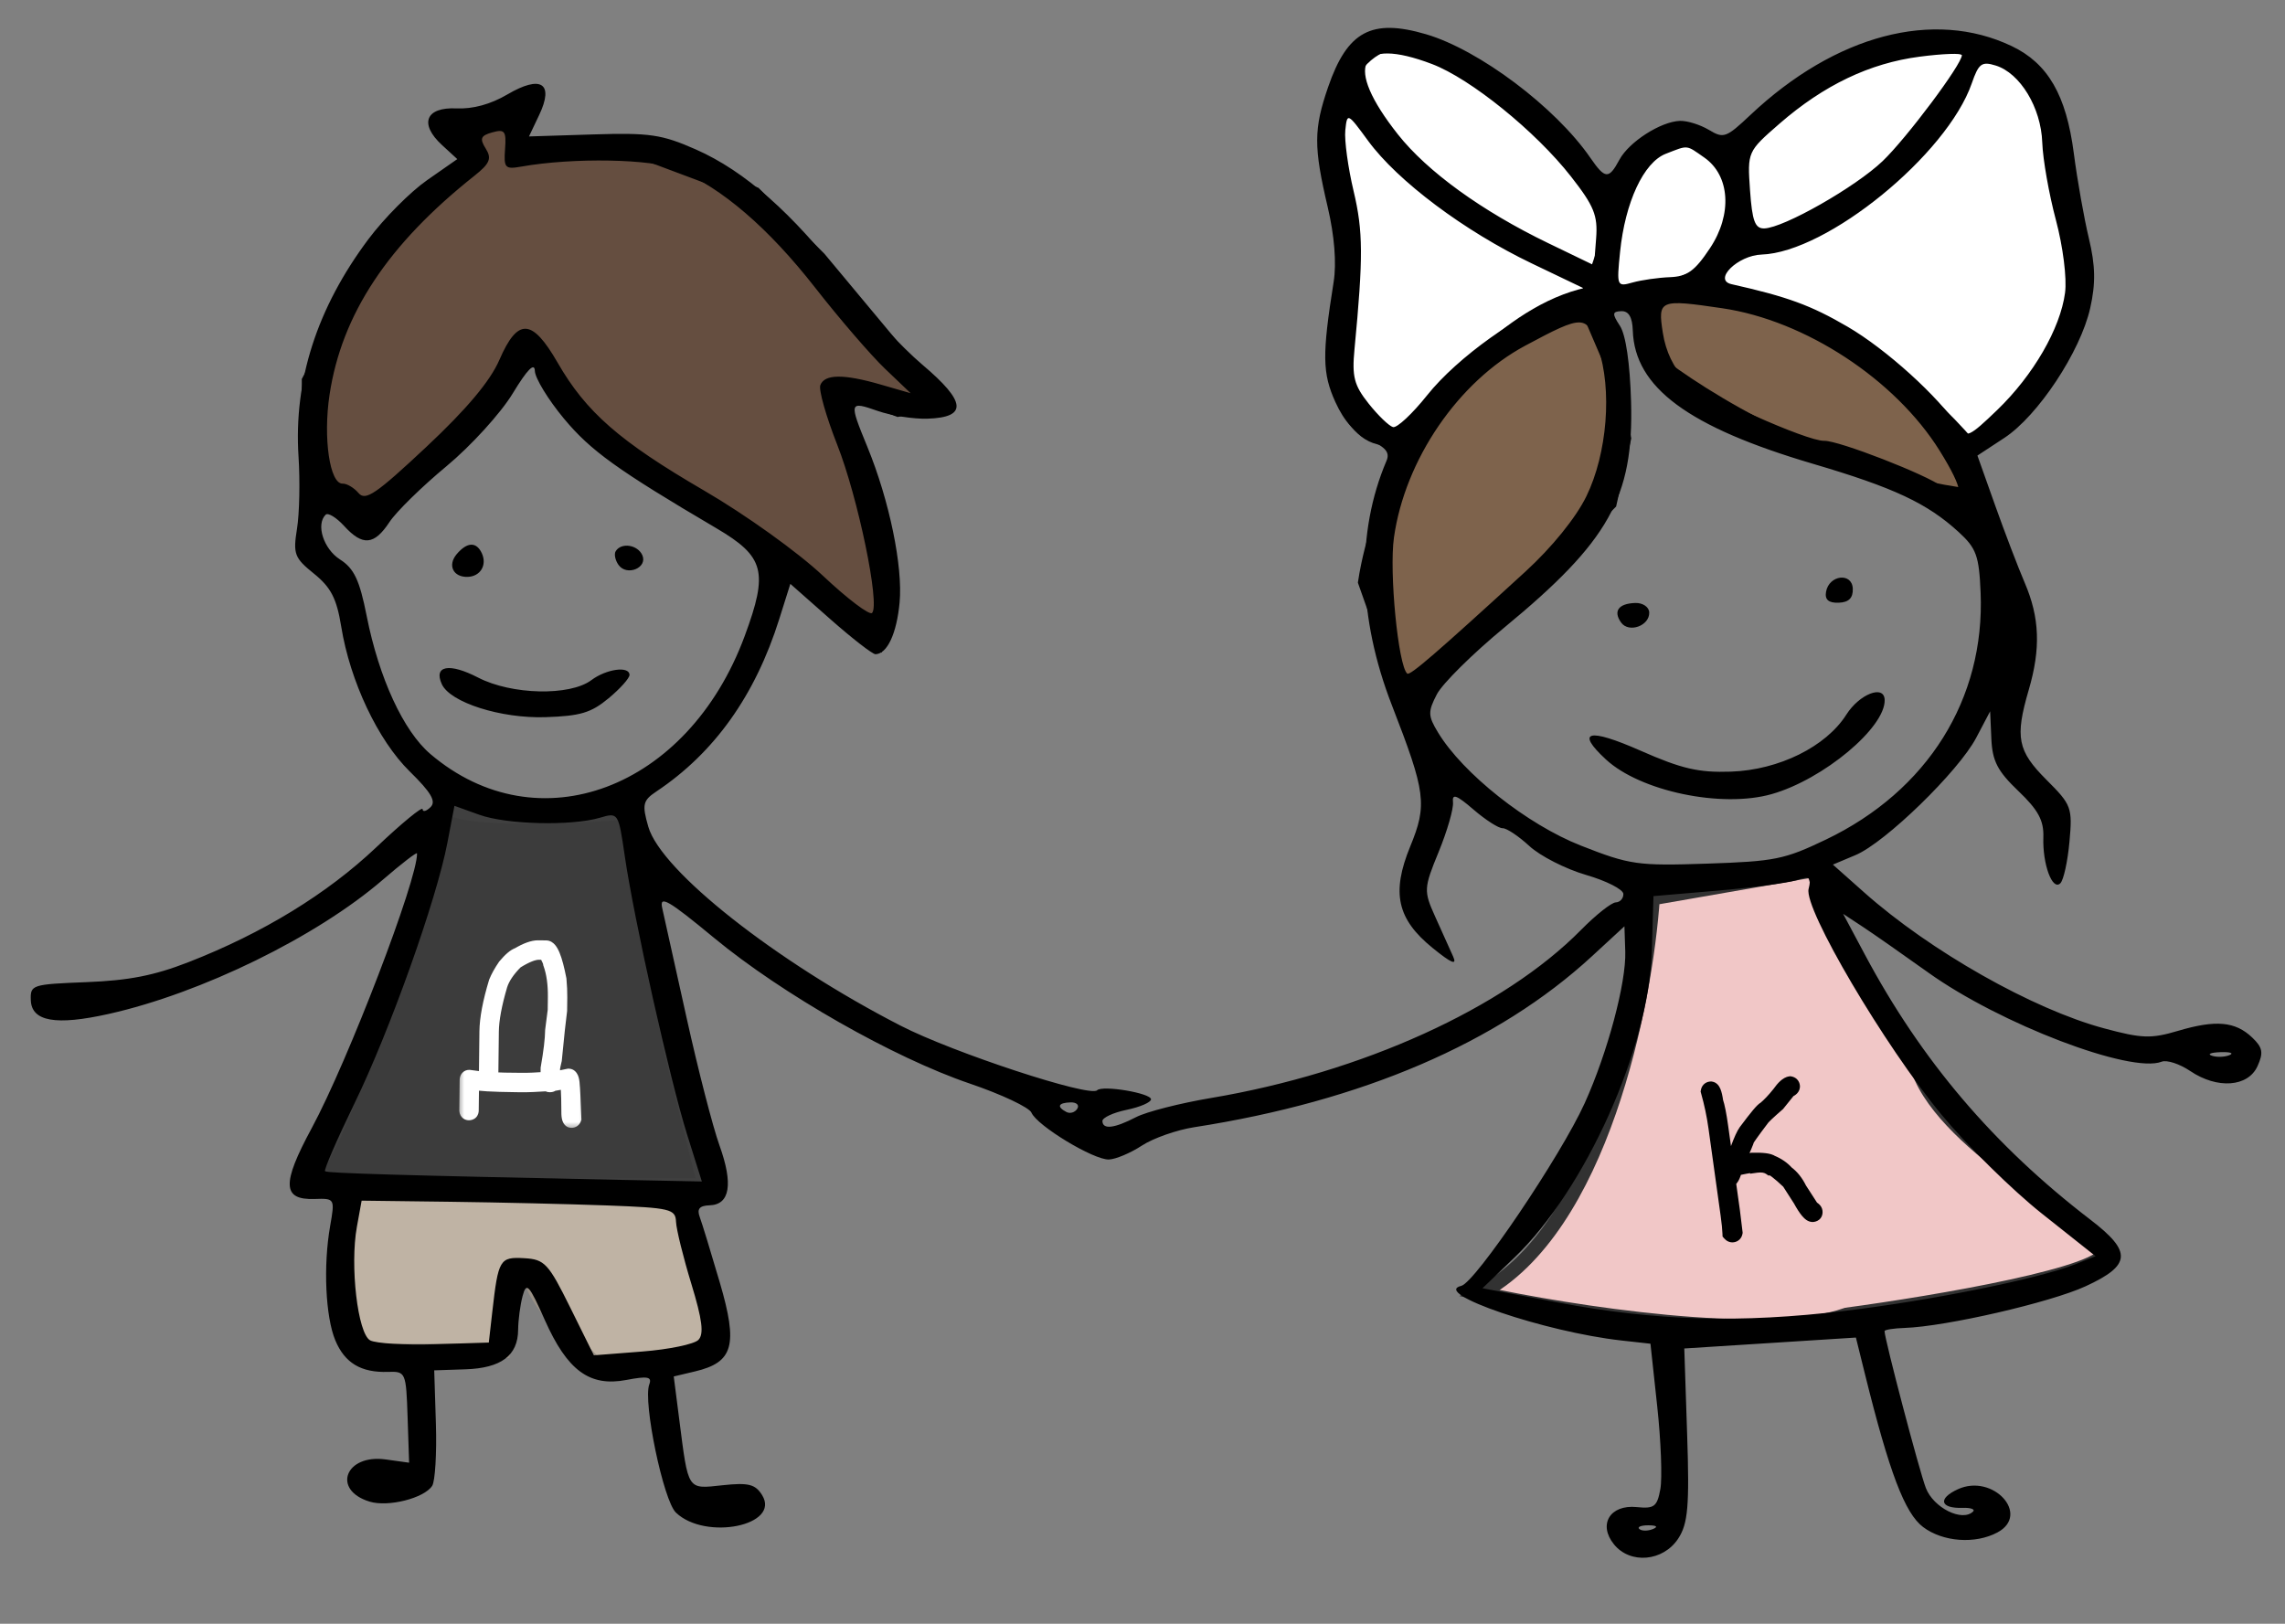
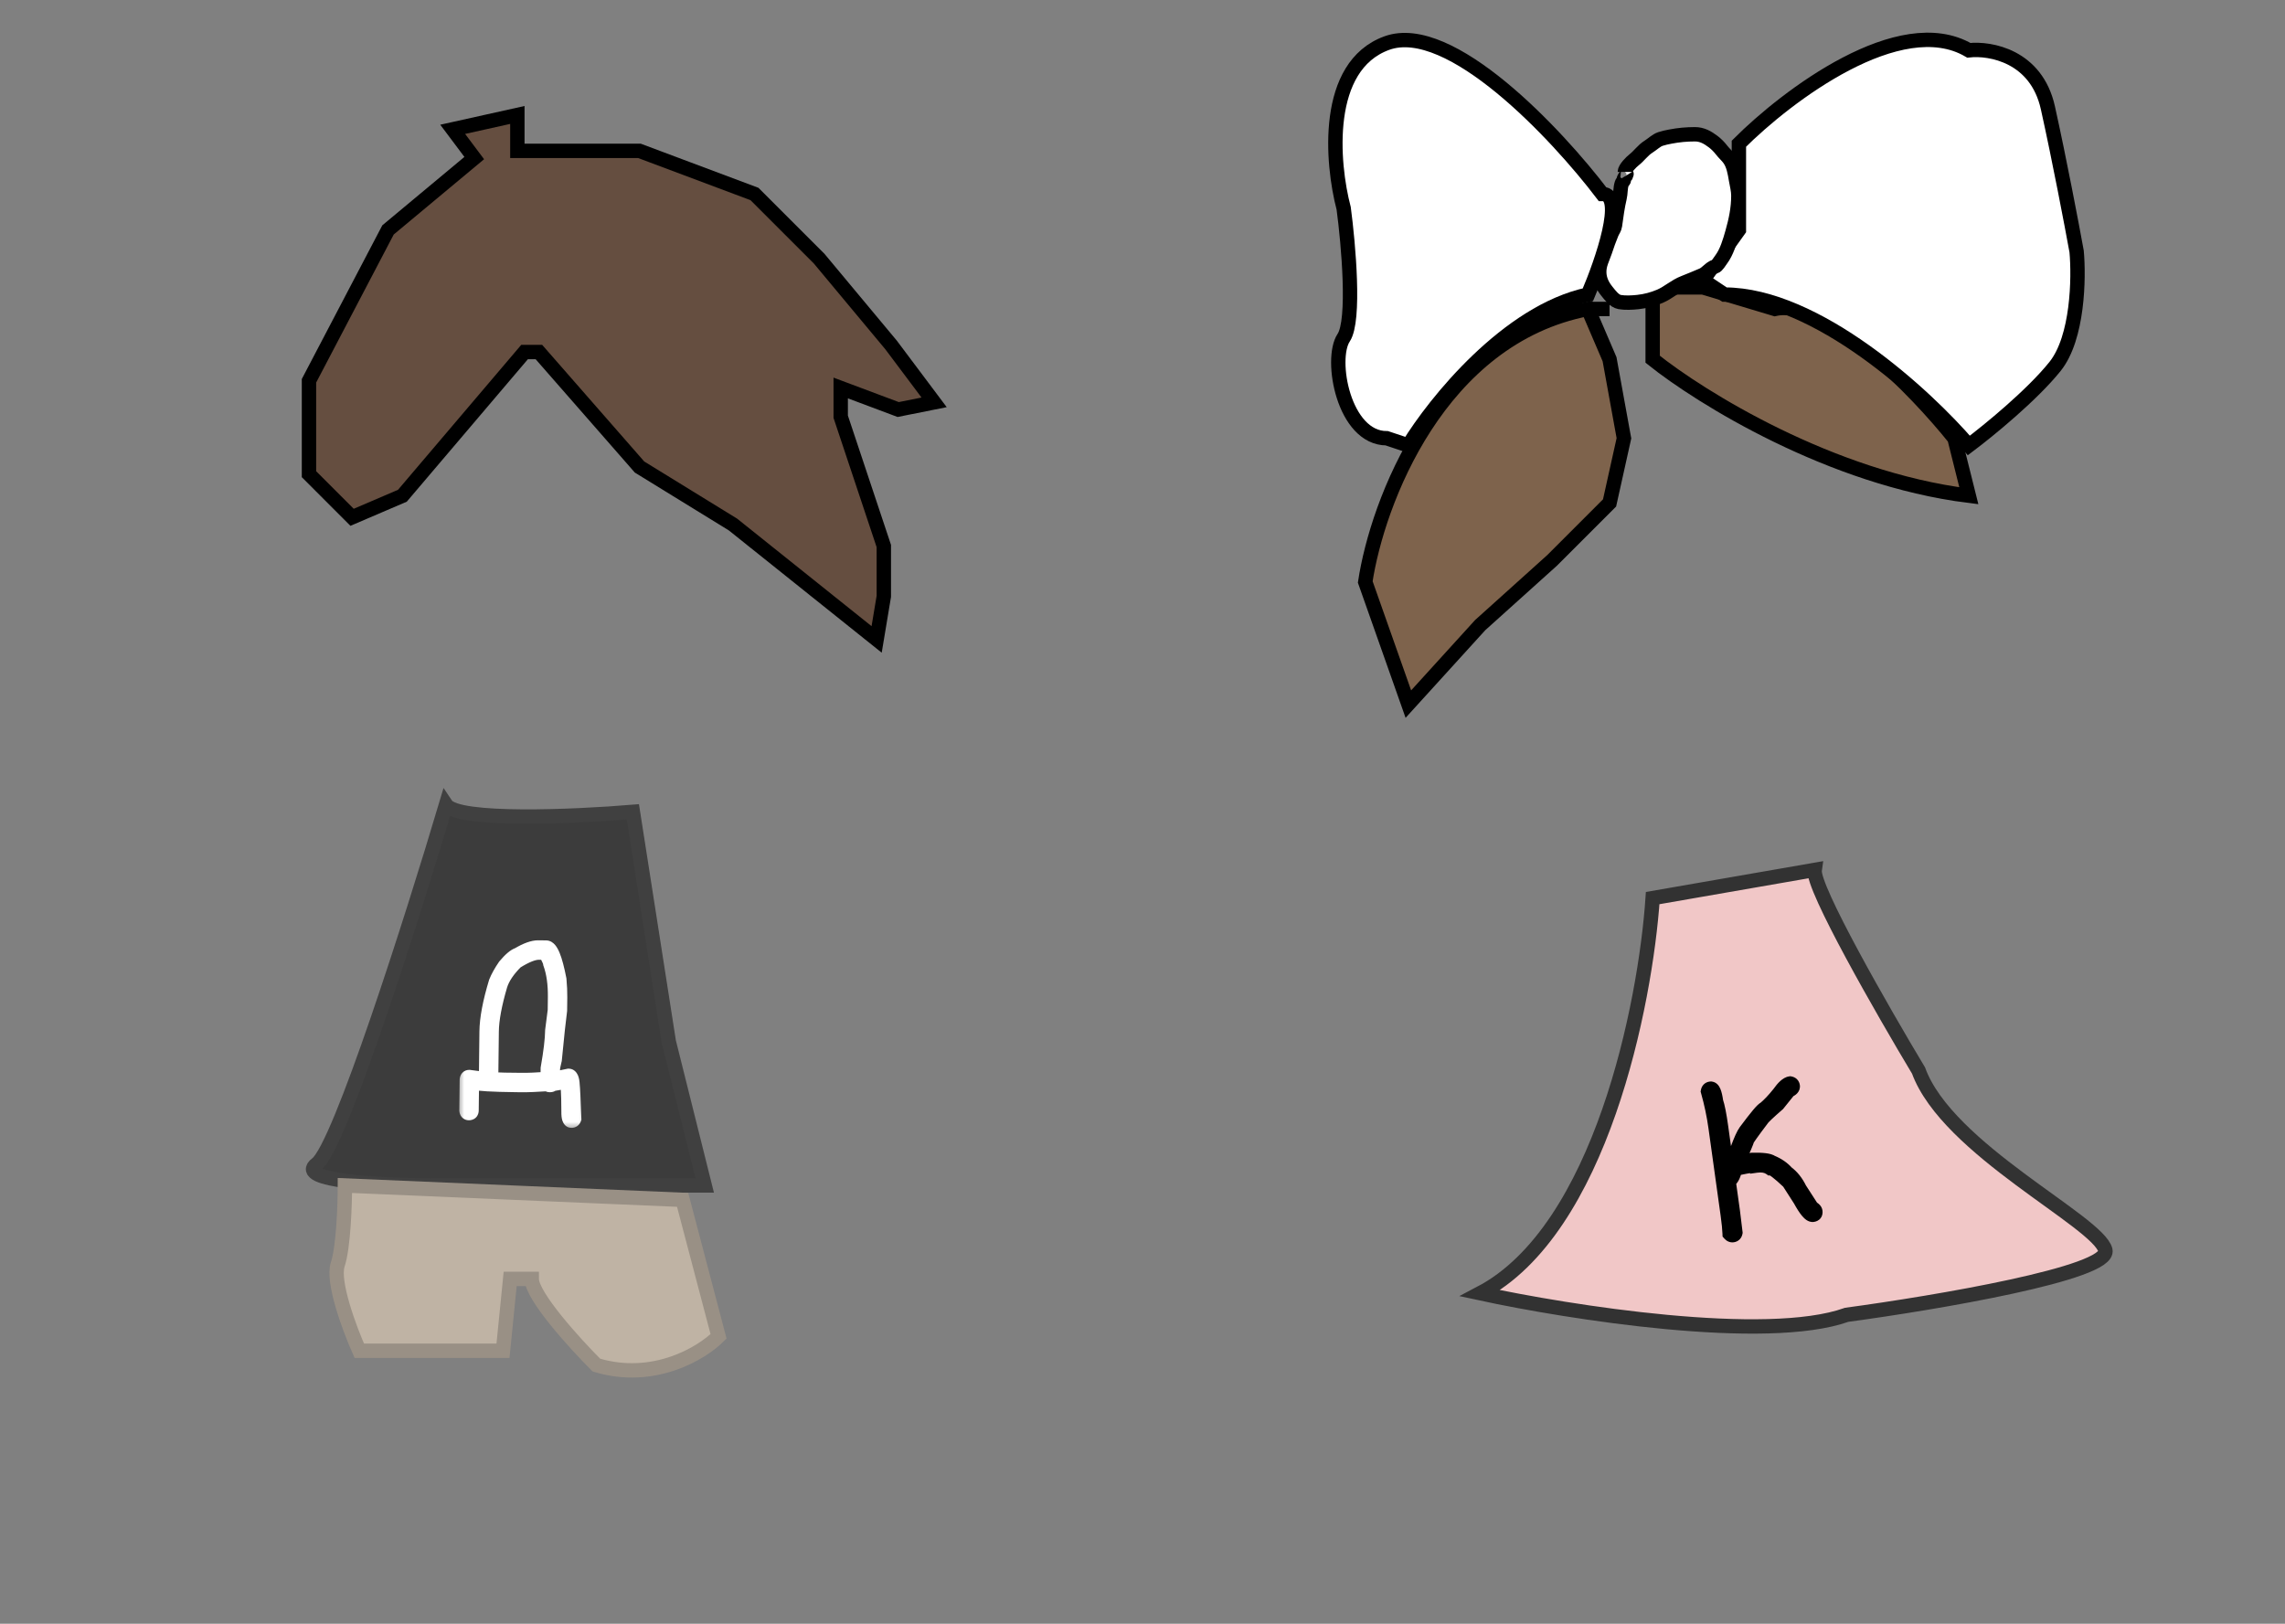
<svg xmlns="http://www.w3.org/2000/svg" width="159" height="113" viewBox="0 0 159 113" fill="none">
  <rect x="0" y="0" width="159" height="113" fill="#808080" stroke="none" />
  <path d="M22.038 81C23.638 79.8 28.705 63.833 31.038 56C31.838 57.2 40.039 56.833 44.039 56.5L46.539 72.5L49.039 82.5H30.038C26.705 82.5 20.438 82.2 22.038 81Z" fill="#3C3C3C" stroke="#404040" />
  <path d="M103 90C111.4 85.6 114.5 69.833 115 62.5L126.273 60.539C126.092 61.771 131.015 70.36 133.5 74.5C135.5 80 146 85 146.5 87C146.9 88.6 134.667 90.667 128.5 91.5C122.9 93.5 109.167 91.333 103 90Z" fill="#F1C7C7" />
  <path d="M126.5 60.5L126.273 60.539M126.273 60.539L115 62.5C114.5 69.833 111.4 85.6 103 90C109.167 91.333 122.9 93.5 128.5 91.5C134.667 90.667 146.9 88.6 146.5 87C146 85 135.5 80 133.5 74.5C131.015 70.36 126.092 61.771 126.273 60.539Z" stroke="#323232" />
  <path d="M112 25L110.5 21.5C100.1 23.5 95.833 35 95 40.5L98 49L103 43.5L108 39L112 35L113 30.5L112 25Z" fill="#7E634C" />
  <path d="M115 25V21.5V20H118.5L123.5 21.5C127.1 20.7 133.333 27.167 136 30.5L137 34.5C127.4 33.3 118.333 27.667 115 25Z" fill="#7E634C" />
  <path d="M112 21.5H110.5M110.5 21.5L112 25L113 30.5L112 35L108 39L103 43.5L98 49L95 40.5C95.833 35 100.1 23.5 110.5 21.5ZM115 21.5V25C118.333 27.667 127.4 33.3 137 34.5L136 30.5C133.333 27.167 127.1 20.7 123.5 21.5L118.5 20H115V21.5Z" stroke="black" />
-   <path d="M28 34.5L36.5 24.5H37.5L40.5 29L44.5 32.5L51 36.5L61 44.5L61.5 41.5V38L58.5 29V27L62.5 28.5L65 28L62 24L57 18L52.5 13.5L44.5 10.5H36V8L31.5 9L33 11L27 16L21.5 26.5V33L24.5 36L28 34.5Z" fill="#654E40" stroke="black" />
+   <path d="M28 34.5L36.5 24.5H37.5L44.5 32.5L51 36.5L61 44.5L61.5 41.5V38L58.5 29V27L62.5 28.5L65 28L62 24L57 18L52.5 13.5L44.5 10.5H36V8L31.5 9L33 11L27 16L21.5 26.5V33L24.5 36L28 34.5Z" fill="#654E40" stroke="black" />
  <path d="M137 3.5C132.2 0.7 124.333 6.666 121 10V16L118.5 19.5L120 20.5C126.4 20.5 134 27.5 137 31C138.333 30 141.4 27.5 143 25.5C144.6 23.5 144.667 19.333 144.5 17.5C144.167 15.666 143.3 11.1 142.5 7.5C141.7 3.9 138.5 3.333 137 3.5Z" fill="white" stroke="black" />
  <path d="M47.5 83.5L24 82.5C24 83.833 23.9 86.8 23.5 88C23.1 89.2 24.333 92.5 25 94H35L35.5 89H37C37 90.2 40 93.5 41.5 95C45.5 96.2 48.833 94.167 50 93L47.5 83.5Z" fill="#BFB3A4" stroke="#999085" />
  <path d="M113.701 11.127C113.52 11.269 113.064 11.715 113.064 11.964C113.064 11.926 113.212 12.131 113.193 12.154C113.121 12.246 113.047 12.33 112.999 12.438C112.983 12.475 113.01 12.545 112.983 12.575C112.922 12.643 112.877 12.685 112.846 12.781C112.741 13.107 112.777 13.439 112.7 13.764C112.555 14.38 112.465 15.036 112.38 15.665L112.375 15.701C112.347 15.903 112.226 16.041 112.148 16.225C111.975 16.637 111.826 17.064 111.685 17.489C111.513 18.005 111.26 18.415 111.283 18.991C111.301 19.477 111.511 19.891 111.81 20.263C112.027 20.532 112.33 20.952 112.7 21.019C113.082 21.088 113.589 21.062 113.974 21.019C114.51 20.96 115.006 20.83 115.503 20.619C116.095 20.366 116.564 19.91 117.169 19.68C117.598 19.518 118.022 19.327 118.447 19.153C118.776 19.018 119.003 18.646 119.341 18.55C119.482 18.51 119.667 18.193 119.753 18.079C120.156 17.547 120.368 16.811 120.548 16.176C120.788 15.325 120.962 14.511 120.962 13.622C120.962 13.246 120.862 12.878 120.798 12.508C120.715 12.024 120.629 11.473 120.335 11.062C120.176 10.839 119.956 10.656 119.789 10.436C119.637 10.234 119.417 10.014 119.215 9.861C118.824 9.565 118.438 9.344 117.941 9.344C117.365 9.344 116.796 9.396 116.231 9.506C115.988 9.553 115.772 9.596 115.539 9.673C115.246 9.771 114.972 10.046 114.71 10.209C114.317 10.454 114.06 10.846 113.701 11.127Z" fill="white" stroke="black" stroke-linecap="round" />
  <path d="M96.499 2.999C100.899 1.399 108.333 9.332 111.499 13.499C113.099 13.499 111.499 18.166 110.499 20.499C104.899 21.699 99.833 27.999 97.999 30.999L96.499 30.499C93.499 30.499 92.499 24.999 93.499 23.499C94.299 22.299 93.833 16.999 93.499 14.499C92.666 11.332 92.099 4.599 96.499 2.999Z" fill="white" stroke="black" />
-   <path fill-rule="evenodd" clip-rule="evenodd" d="M99.224 2.381C102.924 3.466 108.24 7.463 110.666 10.985C111.691 12.473 111.948 12.49 112.686 11.115C113.352 9.875 115.563 8.457 116.898 8.412C117.403 8.395 118.308 8.677 118.91 9.038C119.939 9.655 120.109 9.594 121.803 7.998C127.725 2.42 134.554 0.62 139.981 3.207C142.5 4.407 143.78 6.615 144.304 10.664C144.545 12.521 145.017 15.186 145.353 16.587C145.809 18.485 145.832 19.721 145.445 21.442C144.763 24.476 141.81 28.939 139.467 30.477L137.597 31.704L138.824 35.153C139.498 37.05 140.427 39.48 140.887 40.553C141.931 42.983 142.011 45.132 141.167 48.016C140.201 51.318 140.387 52.255 142.405 54.272C144.148 56.012 144.217 56.2 144.002 58.579C143.878 59.946 143.593 61.248 143.367 61.47C142.814 62.015 142.122 60.141 142.185 58.266C142.224 57.098 141.83 56.369 140.444 55.046C139 53.667 138.636 52.965 138.567 51.419L138.482 49.502L137.513 51.343C136.282 53.681 131.185 58.637 129.118 59.506L127.54 60.17L129.72 62.107C134.311 66.188 141.442 70.229 146.408 71.564C149.051 72.275 149.677 72.296 151.563 71.737C154.179 70.96 155.541 71.082 156.714 72.2C157.448 72.9 157.514 73.254 157.087 74.196C156.427 75.652 154.287 75.805 152.403 74.533C151.668 74.037 150.774 73.745 150.415 73.886C148.263 74.728 139.169 71.255 134.185 67.688C132.413 66.42 130.353 64.98 129.608 64.49L128.253 63.597L129.774 66.447C133.712 73.823 138.733 79.723 145.464 84.884C148.37 87.113 148.302 88.049 145.127 89.513C142.675 90.643 135.406 92.317 132.533 92.413C131.761 92.439 131.131 92.539 131.134 92.637C131.155 93.257 133.552 102.364 134.008 103.55C134.537 104.932 136.542 105.932 137.295 105.19C137.457 105.031 137.125 104.916 136.557 104.935C134.998 104.986 134.824 104.288 136.234 103.64C138.675 102.518 141.315 105.4 138.988 106.646C137.444 107.472 135.194 107.308 133.817 106.269C132.543 105.306 131.472 102.486 129.767 95.608L129.142 93.083L123.171 93.463L117.2 93.843L117.399 99.837C117.565 104.815 117.458 106.043 116.771 107.082C115.721 108.668 113.443 108.871 112.311 107.479C111.182 106.092 112.033 104.693 113.89 104.881C115.109 105.005 115.31 104.852 115.534 103.629C115.674 102.863 115.577 100.273 115.317 97.874L114.846 93.512L112.822 93.287C107.493 92.694 99.56 89.987 101.682 89.485C102.652 89.257 108.604 80.445 110.268 76.776C111.858 73.267 113.165 68.384 113.093 66.219L113.035 64.463L110.77 66.551C104.238 72.573 94.79 76.633 83.092 78.446C81.88 78.634 80.244 79.209 79.457 79.724C78.669 80.24 77.637 80.675 77.163 80.692C76.108 80.731 72.162 78.344 71.772 77.431C71.617 77.067 69.688 76.157 67.486 75.409C62.178 73.605 54.428 69.189 49.674 65.258C46.49 62.626 45.87 62.27 46.081 63.199C46.221 63.815 46.986 67.256 47.779 70.845C48.573 74.434 49.602 78.426 50.066 79.717C51.031 82.403 50.795 83.833 49.38 83.88C48.673 83.903 48.481 84.13 48.691 84.694C48.85 85.123 49.48 87.18 50.09 89.263C51.366 93.62 51.036 94.804 48.367 95.438L46.882 95.79L47.266 98.791C47.907 103.786 47.801 103.625 50.278 103.361C52.078 103.168 52.554 103.286 53.026 104.04C54.352 106.159 49.099 107.234 47.035 105.266C46.16 104.433 44.727 97.54 45.18 96.342C45.38 95.811 45.069 95.751 43.578 96.035C41.022 96.52 39.476 95.381 37.907 91.855C36.807 89.384 36.631 89.194 36.364 90.197C36.198 90.819 36.059 91.874 36.054 92.54C36.041 94.337 34.877 95.21 32.384 95.293L30.215 95.365L30.332 99.09C30.395 101.139 30.279 103.079 30.073 103.401C29.522 104.261 27.015 104.896 25.723 104.502C23.073 103.696 24.028 101.176 26.835 101.565L28.468 101.792L28.362 98.611C28.258 95.498 28.229 95.431 26.999 95.472C25.126 95.534 23.99 94.855 23.332 93.276C22.648 91.634 22.487 88.088 22.972 85.324C23.308 83.409 23.298 83.392 21.891 83.439C19.641 83.513 19.595 82.389 21.687 78.515C24.215 73.837 29.077 61.154 29.018 59.39C29.014 59.272 27.945 60.097 26.641 61.221C22.043 65.188 14.025 69.115 7.57 70.56C3.879 71.386 2.194 71.088 2.144 69.6C2.108 68.532 2.211 68.499 6.025 68.349C8.976 68.232 10.726 67.889 13.116 66.958C18.284 64.945 22.767 62.202 26.184 58.963C27.949 57.29 29.399 56.097 29.406 56.312C29.413 56.526 29.662 56.462 29.96 56.169C30.364 55.771 30 55.147 28.517 53.693C26.304 51.525 24.36 47.414 23.743 43.602C23.429 41.656 23.026 40.874 21.852 39.927C20.488 38.828 20.385 38.558 20.666 36.802C20.836 35.746 20.884 33.486 20.773 31.781C20.43 26.481 22.052 21.435 25.638 16.642C26.72 15.197 28.552 13.352 29.712 12.543L31.82 11.072L30.765 10.102C29.151 8.622 29.61 7.442 31.763 7.543C32.906 7.596 34.136 7.259 35.305 6.573C37.647 5.196 38.57 5.79 37.52 7.998L36.809 9.495L41.273 9.355C45.211 9.232 46.053 9.355 48.429 10.404C51.828 11.906 55.178 14.861 58.74 19.503C60.274 21.501 62.723 24.146 64.183 25.38C67.238 27.964 67.341 29.044 64.541 29.137C63.581 29.169 62.022 28.927 61.076 28.598C59.077 27.903 59.064 27.948 60.366 31.126C61.889 34.846 62.835 39.433 62.597 41.944C62.392 44.099 61.737 45.502 60.922 45.529C60.721 45.536 59.305 44.437 57.775 43.087L54.995 40.632L54.22 43.092C52.547 48.404 49.706 52.389 45.679 55.076C44.73 55.71 44.666 55.986 45.113 57.538C46.001 60.618 54.011 66.931 62.681 71.385C66.326 73.257 75.829 76.38 76.342 75.874C76.715 75.507 80.078 76.069 80.092 76.501C80.099 76.71 79.338 77.04 78.401 77.235C77.463 77.429 76.703 77.782 76.71 78.019C76.731 78.624 77.535 78.529 79.055 77.742C79.771 77.372 82.112 76.774 84.257 76.413C94.785 74.644 104.648 70.163 110.019 64.71C111.045 63.669 112.131 62.809 112.432 62.799C112.732 62.789 112.97 62.524 112.96 62.209C112.949 61.895 111.781 61.3 110.364 60.888C108.946 60.476 107.172 59.572 106.422 58.879C105.672 58.187 104.834 57.628 104.558 57.637C104.283 57.646 103.373 57.063 102.535 56.341C101.349 55.319 101.033 55.206 101.105 55.829C101.155 56.269 100.708 57.82 100.111 59.277C99.067 61.822 99.057 61.998 99.87 63.8C100.335 64.831 100.895 66.075 101.115 66.565C101.402 67.206 100.998 67.037 99.679 65.964C97.212 63.957 96.809 62.127 98.126 58.914C99.325 55.995 99.217 55.163 96.854 49.08C94.482 42.974 94.353 37.063 96.482 32.06C96.724 31.491 96.419 31.118 95.322 30.64C94.326 30.205 93.534 29.327 92.924 27.985C92.011 25.973 91.993 24.692 92.802 19.61C93.008 18.314 92.857 16.415 92.391 14.425C91.404 10.224 91.408 8.987 92.416 6.059C93.753 2.177 95.433 1.27 99.224 2.381ZM99.646 4.457C102.327 5.476 106.854 9.139 109.313 12.28C110.918 14.33 111.188 14.993 111.066 16.582L110.921 18.462L107.728 16.919C103.12 14.693 99.32 11.943 97.272 9.352C93.484 4.56 94.484 2.497 99.646 4.457ZM136.515 3.839C136.536 4.448 132.671 9.614 131 11.212C129.109 13.02 124.122 15.858 122.769 15.896C122.122 15.915 121.925 15.389 121.774 13.236C121.588 10.566 121.597 10.545 123.827 8.605C126.909 5.924 130.107 4.395 133.575 3.945C135.187 3.734 136.51 3.687 136.515 3.839ZM138.866 4.559C140.57 5.084 142.027 7.49 142.109 9.917C142.149 11.08 142.576 13.506 143.058 15.309C143.552 17.161 143.83 19.365 143.695 20.376C143.365 22.864 141.484 26.115 138.976 28.531C137.047 30.389 136.808 30.501 136.323 29.766C134.895 27.604 131.253 24.305 128.561 22.735C126.003 21.244 124.398 20.656 120.485 19.776C119.183 19.482 120.924 17.77 122.58 17.715C127.14 17.563 135.48 10.767 137.205 5.798C137.683 4.418 137.896 4.26 138.866 4.559ZM35.144 10.376C35.047 11.683 35.148 11.794 36.255 11.597C39.877 10.951 45.382 11.052 47.158 11.796C50.242 13.086 53.476 15.868 56.722 20.02C58.416 22.188 60.605 24.727 61.585 25.663L63.367 27.364L61.269 26.758C58.693 26.014 57.374 26.029 57.081 26.805C56.958 27.13 57.487 28.994 58.256 30.947C59.707 34.629 61.252 42.093 60.681 42.656C60.501 42.833 58.959 41.665 57.255 40.06C55.524 38.431 51.879 35.818 48.999 34.142C43.113 30.716 40.783 28.681 38.799 25.233C37.024 22.151 36.024 22.104 34.75 25.044C34.111 26.52 32.471 28.474 29.664 31.104C26.161 34.387 25.432 34.883 24.948 34.312C24.633 33.941 24.134 33.646 23.84 33.656C22.945 33.685 22.475 30.48 22.932 27.464C23.78 21.863 26.992 17.009 33.01 12.234C34.088 11.379 34.232 11.031 33.797 10.336C33.363 9.643 33.448 9.436 34.258 9.212C35.124 8.972 35.238 9.121 35.144 10.376ZM95.202 9.804C97.254 12.604 101.903 16.088 106.579 18.328L110.564 20.237L108.679 20.825C105.831 21.714 101.412 24.864 99.309 27.503C98.278 28.797 97.207 29.796 96.931 29.722C96.655 29.649 95.89 28.911 95.232 28.082C94.226 26.816 94.069 26.211 94.251 24.307C94.865 17.887 94.855 16.099 94.192 13.309C93.801 11.666 93.54 9.757 93.612 9.066C93.741 7.831 93.766 7.842 95.202 9.804ZM118.586 10.96C120.384 12.21 120.557 14.91 118.99 17.269C117.934 18.859 117.402 19.244 116.203 19.289C115.388 19.32 114.218 19.487 113.603 19.66C112.51 19.969 112.49 19.92 112.731 17.536C113.081 14.076 114.372 11.3 115.91 10.703C117.502 10.085 117.302 10.066 118.586 10.96ZM119.853 21.453C125.613 22.301 131.88 26.41 134.969 31.364C136.682 34.112 136.761 35.123 135.166 33.879C134.094 33.044 127.925 30.645 126.934 30.677C125.738 30.717 118.443 27.437 117.209 26.305C116.466 25.622 115.91 24.461 115.708 23.169C115.347 20.859 115.47 20.808 119.853 21.453ZM113.617 23.003C113.749 26.965 117.476 29.72 126.171 32.282C131.787 33.937 134.099 35.021 136.289 37.023C137.524 38.153 137.713 38.674 137.819 41.238C138.128 48.65 134.124 55.042 127.054 58.428C124.165 59.812 123.51 59.944 118.774 60.102C113.942 60.263 113.411 60.187 110.004 58.847C106.275 57.381 101.797 53.835 100.066 50.977C99.362 49.814 99.353 49.534 99.981 48.32C100.368 47.574 102.482 45.482 104.678 43.671C111.959 37.67 113.682 34.6 113.497 27.961C113.422 25.293 113.129 23.294 112.722 22.676C112.167 21.832 112.182 21.677 112.819 21.655C113.33 21.638 113.586 22.07 113.617 23.003ZM111.204 24.193C112.195 27.104 111.842 31.562 110.383 34.546C109.659 36.028 107.99 38.089 106.156 39.769C99.919 45.478 98.11 47.04 97.921 46.876C97.294 46.336 96.657 39.822 96.996 37.415C97.759 31.991 101.476 26.553 106.126 24.059C110.201 21.874 110.416 21.88 111.204 24.193ZM37.217 25.812C37.234 26.32 38.145 27.812 39.24 29.13C41.101 31.368 42.959 32.705 49.84 36.756C53.204 38.736 53.478 39.778 51.818 44.265C47.873 54.925 37.436 58.844 29.951 52.476C28.073 50.878 26.373 47.194 25.515 42.865C25.021 40.368 24.64 39.561 23.66 38.935C22.514 38.202 21.968 36.502 22.66 35.82C22.825 35.657 23.404 36.011 23.948 36.605C25.232 38.013 26.04 37.943 27.1 36.333C27.574 35.611 29.358 33.863 31.064 32.449C32.77 31.033 34.845 28.753 35.676 27.382C36.688 25.713 37.197 25.195 37.217 25.812ZM33.531 38.509C33.903 39.326 33.427 40.116 32.546 40.146C31.538 40.179 31.127 39.34 31.775 38.569C32.501 37.708 33.155 37.685 33.531 38.509ZM44.693 38.629C45.093 39.507 43.622 40.123 43.043 39.319C42.808 38.992 42.718 38.558 42.845 38.356C43.23 37.736 44.362 37.904 44.693 38.629ZM128.925 40.974C128.946 41.62 128.642 41.92 127.941 41.944C127.24 41.967 126.968 41.732 127.063 41.187C127.269 40.002 128.886 39.817 128.925 40.974ZM114.76 42.622C114.791 43.551 113.342 44.072 112.805 43.325C112.236 42.535 112.619 42.001 113.786 41.962C114.313 41.945 114.747 42.239 114.76 42.622ZM33.269 47.154C35.601 48.36 39.652 48.451 41.15 47.332C42.19 46.554 43.784 46.332 43.805 46.963C43.813 47.189 43.158 47.922 42.351 48.593C41.13 49.606 40.39 49.828 37.962 49.909C34.861 50.012 31.325 48.887 30.744 47.613C30.154 46.319 31.265 46.117 33.269 47.154ZM131.143 48.702C131.207 50.626 126.872 54.245 123.281 55.264C119.8 56.253 114.141 55.068 111.744 52.849C109.606 50.87 110.521 50.638 114.147 52.237C117.014 53.502 118.201 53.777 120.448 53.7C123.785 53.583 127.057 51.967 128.475 49.734C129.389 48.294 131.108 47.629 131.143 48.702ZM33.35 56.7C35.256 57.385 39.754 57.495 41.751 56.906C43.02 56.532 43.033 56.551 43.472 59.561C44.115 63.977 46.599 75.081 47.8 78.914L48.838 82.222L43.104 82.106C27.955 81.797 22.779 81.645 22.619 81.507C22.523 81.425 23.446 79.297 24.671 76.778C27.135 71.708 30.37 62.631 31.131 58.653L31.622 56.079L33.35 56.7ZM125.85 61.863C125.509 63.236 131.127 72.773 135.108 77.581C136.885 79.728 140.022 82.82 142.079 84.453L145.819 87.421L144.415 87.98C141.889 88.987 134.386 90.505 128.399 91.222C121.087 92.098 115.218 91.929 108.425 90.646L103.157 89.652L105.407 87.492C110.314 82.783 114.738 72.931 114.939 66.269L115.056 62.362L119.514 61.981C121.966 61.771 124.448 61.441 125.03 61.249C125.934 60.95 126.054 61.041 125.85 61.863ZM155.135 73.429C154.802 73.566 154.251 73.584 153.91 73.469C153.569 73.356 153.841 73.244 154.515 73.222C155.188 73.199 155.467 73.293 155.135 73.429ZM74.961 77.16C74.8 77.418 74.459 77.52 74.204 77.385C73.512 77.02 73.629 76.745 74.49 76.717C74.909 76.703 75.121 76.902 74.961 77.16ZM31.296 83.633C34.668 83.676 39.581 83.791 42.214 83.888C46.653 84.054 47.004 84.137 47.041 85.028C47.063 85.558 47.543 87.5 48.107 89.346C48.871 91.846 48.995 92.841 48.596 93.247C48.301 93.546 46.544 93.91 44.692 94.055L41.324 94.318L39.674 90.983C38.16 87.923 37.897 87.641 36.482 87.56C34.774 87.463 34.672 87.635 34.258 91.276L34.013 93.431L30.247 93.549C28.176 93.614 26.155 93.492 25.758 93.278C24.893 92.811 24.341 88.091 24.834 85.375L25.164 83.556L31.296 83.633ZM115.013 106.412C114.664 106.554 114.241 106.552 114.073 106.408C113.905 106.263 114.191 106.147 114.708 106.149C115.279 106.152 115.399 106.255 115.013 106.412Z" fill="black" />
  <mask id="path-12-outside-1_6764_1917" maskUnits="userSpaceOnUse" x="31.807" y="64.578" width="9.161" height="14.103" fill="black">
    <rect fill="white" x="31.807" y="64.578" width="9.161" height="14.103" />
    <path d="M37.444 65.938L38.006 65.945C38.33 65.949 38.634 66.686 38.918 68.159C38.96 68.624 38.978 69.038 38.974 69.402L38.964 70.316C38.878 70.948 38.755 72.095 38.596 73.757C38.514 74.08 38.472 74.299 38.471 74.412L38.463 75.068C38.604 75.07 38.972 75.004 39.567 74.87C39.727 74.872 39.819 75.084 39.841 75.506C39.866 75.686 39.904 76.468 39.955 77.851C39.922 77.944 39.859 77.99 39.766 77.989C39.625 77.988 39.557 77.784 39.562 77.378C39.558 75.971 39.512 75.268 39.422 75.266L38.412 75.442C38.396 75.489 38.349 75.512 38.271 75.511C38.188 75.51 38.142 75.486 38.131 75.439C37.322 75.492 36.712 75.516 36.302 75.512L35.903 75.507C34.271 75.488 33.255 75.43 32.858 75.331L32.835 75.331L32.812 77.276C32.811 77.401 32.748 77.463 32.623 77.462C32.525 77.46 32.471 77.397 32.461 77.272L32.485 75.139C32.499 75.015 32.554 74.953 32.652 74.954L33.822 75.108L33.86 71.78C33.871 70.886 34.087 69.74 34.509 68.342C34.646 68.004 34.854 67.631 35.132 67.224C35.504 66.779 35.812 66.517 36.055 66.438C36.629 66.101 37.092 65.934 37.444 65.938ZM34.212 71.784L34.173 75.112C34.568 75.132 34.88 75.144 35.111 75.146L36.306 75.16C36.731 75.165 37.333 75.141 38.111 75.087L38.12 74.337C38.321 73.195 38.425 72.321 38.432 71.716L38.612 70.311L38.623 69.397C38.633 68.48 38.525 67.705 38.298 67.073C38.299 66.964 38.185 66.705 37.955 66.296L37.51 66.291C37.127 66.286 36.593 66.499 35.909 66.928C35.343 67.492 34.978 68.035 34.812 68.557C34.421 69.876 34.221 70.952 34.212 71.784Z" />
  </mask>
  <path d="M37.444 65.938L38.006 65.945C38.33 65.949 38.634 66.686 38.918 68.159C38.96 68.624 38.978 69.038 38.974 69.402L38.964 70.316C38.878 70.948 38.755 72.095 38.596 73.757C38.514 74.08 38.472 74.299 38.471 74.412L38.463 75.068C38.604 75.07 38.972 75.004 39.567 74.87C39.727 74.872 39.819 75.084 39.841 75.506C39.866 75.686 39.904 76.468 39.955 77.851C39.922 77.944 39.859 77.99 39.766 77.989C39.625 77.988 39.557 77.784 39.562 77.378C39.558 75.971 39.512 75.268 39.422 75.266L38.412 75.442C38.396 75.489 38.349 75.512 38.271 75.511C38.188 75.51 38.142 75.486 38.131 75.439C37.322 75.492 36.712 75.516 36.302 75.512L35.903 75.507C34.271 75.488 33.255 75.43 32.858 75.331L32.835 75.331L32.812 77.276C32.811 77.401 32.748 77.463 32.623 77.462C32.525 77.46 32.471 77.397 32.461 77.272L32.485 75.139C32.499 75.015 32.554 74.953 32.652 74.954L33.822 75.108L33.86 71.78C33.871 70.886 34.087 69.74 34.509 68.342C34.646 68.004 34.854 67.631 35.132 67.224C35.504 66.779 35.812 66.517 36.055 66.438C36.629 66.101 37.092 65.934 37.444 65.938ZM34.212 71.784L34.173 75.112C34.568 75.132 34.88 75.144 35.111 75.146L36.306 75.16C36.731 75.165 37.333 75.141 38.111 75.087L38.12 74.337C38.321 73.195 38.425 72.321 38.432 71.716L38.612 70.311L38.623 69.397C38.633 68.48 38.525 67.705 38.298 67.073C38.299 66.964 38.185 66.705 37.955 66.296L37.51 66.291C37.127 66.286 36.593 66.499 35.909 66.928C35.343 67.492 34.978 68.035 34.812 68.557C34.421 69.876 34.221 70.952 34.212 71.784Z" fill="white" />
  <path d="M38.918 68.159L39.416 68.114L39.414 68.089L39.409 68.064L38.918 68.159ZM38.964 70.316L39.459 70.383L39.463 70.352L39.463 70.321L38.964 70.316ZM38.596 73.757L39.08 73.88L39.09 73.843L39.093 73.805L38.596 73.757ZM38.463 75.068L37.963 75.062L37.957 75.562L38.457 75.568L38.463 75.068ZM39.567 74.87L39.573 74.37L39.514 74.369L39.458 74.382L39.567 74.87ZM39.841 75.506L39.342 75.532L39.343 75.554L39.346 75.575L39.841 75.506ZM39.955 77.851L40.427 78.015L40.458 77.926L40.454 77.833L39.955 77.851ZM39.562 77.378L40.062 77.383L40.062 77.376L39.562 77.378ZM39.422 75.266L39.428 74.767L39.382 74.766L39.336 74.774L39.422 75.266ZM38.412 75.442L38.326 74.95L38.036 75L37.94 75.279L38.412 75.442ZM38.131 75.439L38.617 75.323L38.52 74.912L38.098 74.94L38.131 75.439ZM32.858 75.331L32.978 74.846L32.922 74.832L32.864 74.831L32.858 75.331ZM32.835 75.331L32.841 74.831L32.341 74.825L32.335 75.325L32.835 75.331ZM32.461 77.272L31.961 77.266L31.96 77.29L31.962 77.313L32.461 77.272ZM32.485 75.139L31.988 75.087L31.986 75.11L31.985 75.134L32.485 75.139ZM32.652 74.954L32.717 74.458L32.687 74.454L32.657 74.454L32.652 74.954ZM33.822 75.108L33.757 75.604L34.315 75.677L34.322 75.114L33.822 75.108ZM34.509 68.342L34.046 68.155L34.037 68.176L34.031 68.197L34.509 68.342ZM35.132 67.224L34.748 66.903L34.733 66.922L34.719 66.942L35.132 67.224ZM36.055 66.438L36.21 66.913L36.261 66.897L36.308 66.869L36.055 66.438ZM34.173 75.112L33.673 75.106L33.668 75.587L34.148 75.612L34.173 75.112ZM38.111 75.087L38.146 75.586L38.606 75.555L38.611 75.093L38.111 75.087ZM38.12 74.337L37.628 74.251L37.621 74.291L37.62 74.332L38.12 74.337ZM38.432 71.716L37.936 71.652L37.932 71.681L37.932 71.71L38.432 71.716ZM38.612 70.311L39.108 70.375L39.111 70.346L39.112 70.317L38.612 70.311ZM38.298 67.073L37.798 67.067L37.797 67.158L37.827 67.243L38.298 67.073ZM37.955 66.296L38.391 66.051L38.25 65.799L37.961 65.796L37.955 66.296ZM35.909 66.928L35.643 66.505L35.595 66.535L35.556 66.575L35.909 66.928ZM34.812 68.557L34.335 68.405L34.332 68.415L34.812 68.557ZM37.444 65.938L37.438 66.438L38 66.445L38.006 65.945L38.012 65.445L37.449 65.438L37.444 65.938ZM38.006 65.945L38 66.445C37.877 66.443 37.832 66.371 37.864 66.409C37.894 66.444 37.948 66.528 38.015 66.692C38.148 67.014 38.287 67.527 38.427 68.253L38.918 68.159L39.409 68.064C39.265 67.318 39.111 66.727 38.94 66.311C38.855 66.105 38.754 65.912 38.627 65.762C38.502 65.615 38.298 65.448 38.012 65.445L38.006 65.945ZM38.918 68.159L38.42 68.203C38.461 68.656 38.478 69.053 38.474 69.396L38.974 69.402L39.474 69.407C39.478 69.023 39.459 68.592 39.416 68.114L38.918 68.159ZM38.974 69.402L38.474 69.396L38.464 70.31L38.964 70.316L39.463 70.321L39.474 69.407L38.974 69.402ZM38.964 70.316L38.468 70.249C38.381 70.891 38.258 72.047 38.098 73.709L38.596 73.757L39.093 73.805C39.253 72.142 39.375 71.004 39.459 70.383L38.964 70.316ZM38.596 73.757L38.111 73.634C38.031 73.948 37.973 74.224 37.971 74.406L38.471 74.412L38.971 74.418C38.971 74.418 38.971 74.416 38.971 74.414C38.971 74.412 38.971 74.409 38.971 74.405C38.972 74.397 38.973 74.386 38.975 74.371C38.979 74.342 38.985 74.304 38.994 74.257C39.012 74.161 39.041 74.036 39.08 73.88L38.596 73.757ZM38.471 74.412L37.971 74.406L37.963 75.062L38.463 75.068L38.963 75.074L38.971 74.418L38.471 74.412ZM38.463 75.068L38.457 75.568C38.581 75.569 38.753 75.544 38.933 75.512C39.127 75.477 39.376 75.425 39.677 75.358L39.567 74.87L39.458 74.382C39.163 74.448 38.93 74.496 38.756 74.528C38.669 74.543 38.601 74.554 38.548 74.56C38.523 74.564 38.503 74.566 38.488 74.567C38.473 74.568 38.467 74.568 38.469 74.568L38.463 75.068ZM39.567 74.87L39.561 75.37C39.481 75.369 39.405 75.338 39.35 75.291C39.305 75.252 39.293 75.219 39.297 75.228C39.3 75.235 39.309 75.262 39.319 75.317C39.329 75.371 39.337 75.442 39.342 75.532L39.841 75.506L40.34 75.479C40.328 75.25 40.296 75.02 40.215 74.832C40.131 74.638 39.935 74.374 39.573 74.37L39.567 74.87ZM39.841 75.506L39.346 75.575C39.367 75.722 39.404 76.466 39.455 77.869L39.955 77.851L40.454 77.833C40.404 76.469 40.366 75.649 40.336 75.436L39.841 75.506ZM39.955 77.851L39.482 77.687C39.49 77.663 39.518 77.603 39.588 77.552C39.66 77.499 39.732 77.489 39.771 77.49L39.766 77.989L39.76 78.489C39.892 78.491 40.043 78.458 40.178 78.359C40.311 78.262 40.386 78.132 40.427 78.015L39.955 77.851ZM39.766 77.989L39.771 77.49C39.815 77.49 39.864 77.499 39.912 77.519C39.96 77.54 39.997 77.567 40.025 77.594C40.075 77.644 40.086 77.686 40.083 77.677C40.082 77.672 40.075 77.647 40.069 77.593C40.064 77.541 40.06 77.472 40.062 77.383L39.562 77.378L39.062 77.372C39.059 77.59 39.074 77.811 39.135 77.993C39.194 78.171 39.368 78.485 39.76 78.489L39.766 77.989ZM39.562 77.378L40.062 77.376C40.06 76.671 40.047 76.13 40.023 75.762C40.011 75.581 39.995 75.424 39.972 75.304C39.961 75.249 39.944 75.171 39.91 75.096C39.894 75.059 39.861 74.994 39.801 74.931C39.737 74.864 39.612 74.769 39.428 74.767L39.422 75.266L39.416 75.766C39.243 75.764 39.129 75.675 39.076 75.619C39.026 75.567 39.004 75.518 38.997 75.504C38.983 75.473 38.984 75.462 38.99 75.494C39.001 75.55 39.014 75.657 39.025 75.828C39.047 76.163 39.06 76.678 39.062 77.379L39.562 77.378ZM39.422 75.266L39.336 74.774L38.326 74.95L38.412 75.442L38.498 75.935L39.508 75.759L39.422 75.266ZM38.412 75.442L37.94 75.279C37.978 75.169 38.058 75.087 38.146 75.045C38.218 75.01 38.273 75.011 38.276 75.011L38.271 75.511L38.265 76.011C38.412 76.013 38.76 75.966 38.885 75.606L38.412 75.442ZM38.271 75.511L38.276 75.011C38.279 75.011 38.291 75.011 38.311 75.015C38.33 75.019 38.363 75.028 38.403 75.048C38.444 75.069 38.491 75.103 38.534 75.154C38.577 75.207 38.604 75.266 38.617 75.323L38.131 75.439L37.644 75.555C37.687 75.733 37.805 75.865 37.945 75.937C38.066 75.999 38.186 76.01 38.265 76.011L38.271 75.511ZM38.131 75.439L38.098 74.94C37.292 74.993 36.698 75.016 36.307 75.012L36.302 75.512L36.296 76.012C36.726 76.017 37.351 75.991 38.163 75.938L38.131 75.439ZM36.302 75.512L36.307 75.012L35.909 75.007L35.903 75.507L35.898 76.007L36.296 76.012L36.302 75.512ZM35.903 75.507L35.909 75.007C35.096 74.998 34.443 74.978 33.946 74.95C33.438 74.921 33.127 74.883 32.978 74.846L32.858 75.331L32.738 75.817C32.987 75.878 33.382 75.919 33.889 75.948C34.407 75.978 35.077 75.998 35.898 76.007L35.903 75.507ZM32.858 75.331L32.864 74.831L32.841 74.831L32.835 75.331L32.829 75.831L32.852 75.831L32.858 75.331ZM32.835 75.331L32.335 75.325L32.312 77.27L32.812 77.276L33.312 77.282L33.335 75.337L32.835 75.331ZM32.812 77.276L32.312 77.27C32.312 77.256 32.318 77.153 32.414 77.059C32.511 76.964 32.614 76.961 32.628 76.962L32.623 77.462L32.617 77.962C32.756 77.963 32.953 77.93 33.113 77.774C33.273 77.618 33.311 77.422 33.312 77.282L32.812 77.276ZM32.623 77.462L32.628 76.962C32.657 76.962 32.702 76.967 32.753 76.989C32.806 77.011 32.853 77.046 32.889 77.088C32.924 77.129 32.941 77.168 32.95 77.193C32.954 77.205 32.956 77.215 32.958 77.221C32.959 77.227 32.959 77.231 32.959 77.231L32.461 77.272L31.962 77.313C31.972 77.43 32.007 77.595 32.129 77.738C32.266 77.899 32.452 77.96 32.617 77.962L32.623 77.462ZM32.461 77.272L32.961 77.278L32.985 75.145L32.485 75.139L31.985 75.134L31.961 77.266L32.461 77.272ZM32.485 75.139L32.983 75.192C32.983 75.192 32.982 75.196 32.981 75.202C32.98 75.208 32.977 75.218 32.972 75.23C32.964 75.255 32.945 75.293 32.909 75.333C32.872 75.375 32.824 75.408 32.771 75.43C32.719 75.45 32.675 75.454 32.646 75.454L32.652 74.954L32.657 74.454C32.492 74.452 32.305 74.508 32.164 74.666C32.039 74.806 32 74.971 31.988 75.087L32.485 75.139ZM32.652 74.954L32.586 75.45L33.757 75.604L33.822 75.108L33.887 74.612L32.717 74.458L32.652 74.954ZM33.822 75.108L34.322 75.114L34.36 71.786L33.86 71.78L33.36 71.774L33.322 75.102L33.822 75.108ZM33.86 71.78L34.36 71.786C34.37 70.959 34.572 69.864 34.988 68.487L34.509 68.342L34.031 68.197C33.602 69.615 33.371 70.813 33.36 71.774L33.86 71.78ZM34.509 68.342L34.973 68.529C35.093 68.234 35.28 67.893 35.544 67.506L35.132 67.224L34.719 66.942C34.427 67.369 34.2 67.774 34.046 68.155L34.509 68.342ZM35.132 67.224L35.515 67.545C35.69 67.336 35.84 67.181 35.966 67.075C36.096 66.964 36.176 66.924 36.21 66.913L36.055 66.438L35.9 65.963C35.691 66.031 35.496 66.162 35.318 66.313C35.135 66.469 34.945 66.668 34.748 66.903L35.132 67.224ZM36.055 66.438L36.308 66.869C36.863 66.543 37.227 66.436 37.438 66.438L37.444 65.938L37.449 65.438C36.957 65.433 36.395 65.658 35.802 66.007L36.055 66.438ZM34.212 71.784L33.712 71.778L33.673 75.106L34.173 75.112L34.673 75.118L34.712 71.79L34.212 71.784ZM34.173 75.112L34.148 75.612C34.545 75.632 34.865 75.644 35.105 75.646L35.111 75.146L35.116 74.646C34.895 74.644 34.59 74.633 34.199 74.613L34.173 75.112ZM35.111 75.146L35.105 75.646L36.3 75.66L36.306 75.16L36.312 74.66L35.116 74.646L35.111 75.146ZM36.306 75.16L36.3 75.66C36.746 75.665 37.363 75.64 38.146 75.586L38.111 75.087L38.077 74.588C37.303 74.642 36.717 74.665 36.312 74.66L36.306 75.16ZM38.111 75.087L38.611 75.093L38.62 74.343L38.12 74.337L37.62 74.332L37.611 75.082L38.111 75.087ZM38.12 74.337L38.612 74.424C38.815 73.274 38.924 72.368 38.932 71.722L38.432 71.716L37.932 71.71C37.925 72.274 37.827 73.116 37.628 74.251L38.12 74.337ZM38.432 71.716L38.928 71.779L39.108 70.375L38.612 70.311L38.116 70.248L37.936 71.652L38.432 71.716ZM38.612 70.311L39.112 70.317L39.122 69.403L38.623 69.397L38.123 69.392L38.112 70.306L38.612 70.311ZM38.623 69.397L39.122 69.403C39.133 68.446 39.021 67.608 38.768 66.904L38.298 67.073L37.827 67.243C38.028 67.802 38.133 68.513 38.123 69.392L38.623 69.397ZM38.298 67.073L38.798 67.079C38.799 66.975 38.775 66.881 38.755 66.817C38.733 66.745 38.704 66.671 38.671 66.595C38.604 66.445 38.509 66.262 38.391 66.051L37.955 66.296L37.519 66.541C37.63 66.739 37.708 66.89 37.755 66.999C37.779 67.053 37.793 67.089 37.799 67.11C37.808 67.138 37.797 67.117 37.798 67.067L38.298 67.073ZM37.955 66.296L37.961 65.796L37.516 65.791L37.51 66.291L37.504 66.791L37.949 66.796L37.955 66.296ZM37.51 66.291L37.516 65.791C36.977 65.784 36.337 66.07 35.643 66.505L35.909 66.928L36.174 67.352C36.85 66.928 37.277 66.788 37.504 66.791L37.51 66.291ZM35.909 66.928L35.556 66.575C34.958 67.171 34.534 67.78 34.335 68.405L34.812 68.557L35.288 68.708C35.421 68.29 35.729 67.814 36.262 67.282L35.909 66.928ZM34.812 68.557L34.332 68.415C33.936 69.754 33.722 70.88 33.712 71.778L34.212 71.784L34.712 71.79C34.721 71.024 34.907 69.999 35.291 68.698L34.812 68.557Z" fill="white" mask="url(#path-12-outside-1_6764_1917)" />
  <mask id="path-14-outside-2_6764_1917" maskUnits="userSpaceOnUse" x="117.46" y="74.027" width="10.569" height="13.126" fill="black">
    <rect fill="white" x="117.46" y="74.027" width="10.569" height="13.126" />
    <path d="M119.029 75.764C119.196 75.74 119.323 76.039 119.41 76.659C119.525 76.994 119.64 77.576 119.755 78.406L120.21 81.675L120.235 81.671C120.284 81.532 120.306 81.444 120.301 81.406C120.248 81.396 120.216 81.349 120.205 81.266C120.19 81.161 120.249 81.093 120.381 81.061L120.457 81.051C120.52 80.799 120.673 80.427 120.917 79.936C121.137 79.337 121.32 78.936 121.467 78.731C122.234 77.702 122.674 77.179 122.787 77.163C123.104 76.897 123.44 76.543 123.792 76.1C124.099 75.665 124.357 75.432 124.567 75.403C124.672 75.423 124.732 75.483 124.746 75.583C124.762 75.701 124.673 75.798 124.479 75.877C124.016 76.45 123.761 76.767 123.714 76.829C123.059 77.399 122.689 77.749 122.605 77.881C121.905 78.807 121.555 79.3 121.554 79.36C121.561 79.406 121.342 79.924 120.899 80.912L121.923 80.719C122.651 80.703 123.104 80.759 123.28 80.889C123.711 81.068 124.06 81.31 124.329 81.614C124.691 81.88 124.991 82.257 125.23 82.745L126.08 84.062C126.227 84.14 126.307 84.223 126.32 84.311C126.338 84.445 126.281 84.521 126.146 84.54C125.954 84.567 125.657 84.215 125.256 83.485L124.471 82.261C123.762 81.591 123.332 81.266 123.181 81.287C122.935 81.116 122.611 81.059 122.209 81.115C122.205 81.09 122.128 81.083 121.976 81.096C121.141 81.238 120.726 81.33 120.732 81.371C120.609 81.867 120.457 82.128 120.277 82.153L120.574 84.29C120.621 84.621 120.681 85.117 120.756 85.778C120.736 85.883 120.676 85.942 120.576 85.956C120.496 85.968 120.423 85.935 120.357 85.859C120.346 85.531 120.302 85.093 120.225 84.544L119.378 78.458C119.26 77.612 119.084 76.773 118.848 75.943C118.868 75.837 118.928 75.778 119.029 75.764Z" />
  </mask>
  <path d="M119.029 75.764C119.196 75.74 119.323 76.039 119.41 76.659C119.525 76.994 119.64 77.576 119.755 78.406L120.21 81.675L120.235 81.671C120.284 81.532 120.306 81.444 120.301 81.406C120.248 81.396 120.216 81.349 120.205 81.266C120.19 81.161 120.249 81.093 120.381 81.061L120.457 81.051C120.52 80.799 120.673 80.427 120.917 79.936C121.137 79.337 121.32 78.936 121.467 78.731C122.234 77.702 122.674 77.179 122.787 77.163C123.104 76.897 123.44 76.543 123.792 76.1C124.099 75.665 124.357 75.432 124.567 75.403C124.672 75.423 124.732 75.483 124.746 75.583C124.762 75.701 124.673 75.798 124.479 75.877C124.016 76.45 123.761 76.767 123.714 76.829C123.059 77.399 122.689 77.749 122.605 77.881C121.905 78.807 121.555 79.3 121.554 79.36C121.561 79.406 121.342 79.924 120.899 80.912L121.923 80.719C122.651 80.703 123.104 80.759 123.28 80.889C123.711 81.068 124.06 81.31 124.329 81.614C124.691 81.88 124.991 82.257 125.23 82.745L126.08 84.062C126.227 84.14 126.307 84.223 126.32 84.311C126.338 84.445 126.281 84.521 126.146 84.54C125.954 84.567 125.657 84.215 125.256 83.485L124.471 82.261C123.762 81.591 123.332 81.266 123.181 81.287C122.935 81.116 122.611 81.059 122.209 81.115C122.205 81.09 122.128 81.083 121.976 81.096C121.141 81.238 120.726 81.33 120.732 81.371C120.609 81.867 120.457 82.128 120.277 82.153L120.574 84.29C120.621 84.621 120.681 85.117 120.756 85.778C120.736 85.883 120.676 85.942 120.576 85.956C120.496 85.968 120.423 85.935 120.357 85.859C120.346 85.531 120.302 85.093 120.225 84.544L119.378 78.458C119.26 77.612 119.084 76.773 118.848 75.943C118.868 75.837 118.928 75.778 119.029 75.764Z" fill="black" />
  <path d="M119.41 76.659L118.914 76.728L118.921 76.776L118.937 76.822L119.41 76.659ZM120.21 81.675L119.715 81.744L119.784 82.239L120.279 82.17L120.21 81.675ZM120.235 81.671L120.304 82.167L120.606 82.125L120.707 81.837L120.235 81.671ZM120.301 81.406L120.796 81.337L120.747 80.98L120.392 80.914L120.301 81.406ZM120.381 81.061L120.312 80.566L120.289 80.57L120.266 80.575L120.381 81.061ZM120.457 81.051L120.526 81.546L120.86 81.5L120.942 81.172L120.457 81.051ZM120.917 79.936L121.365 80.158L121.377 80.134L121.386 80.108L120.917 79.936ZM121.467 78.731L121.066 78.433L121.061 78.439L121.467 78.731ZM122.787 77.163L122.856 77.659L122.998 77.639L123.108 77.546L122.787 77.163ZM123.792 76.1L124.183 76.412L124.193 76.401L124.201 76.388L123.792 76.1ZM124.567 75.403L124.658 74.911L124.578 74.897L124.498 74.908L124.567 75.403ZM124.479 75.877L124.292 75.413L124.172 75.462L124.09 75.562L124.479 75.877ZM123.714 76.829L124.042 77.207L124.082 77.172L124.113 77.13L123.714 76.829ZM122.605 77.881L123.004 78.182L123.015 78.167L123.026 78.151L122.605 77.881ZM121.554 79.36L121.054 79.358L121.054 79.394L121.059 79.429L121.554 79.36ZM120.899 80.912L120.443 80.708L120.051 81.582L120.992 81.404L120.899 80.912ZM121.923 80.719L121.912 80.219L121.871 80.22L121.83 80.227L121.923 80.719ZM123.28 80.889L122.984 81.292L123.032 81.327L123.088 81.35L123.28 80.889ZM124.329 81.614L123.954 81.945L123.99 81.985L124.033 82.017L124.329 81.614ZM125.23 82.745L124.781 82.965L124.794 82.991L124.81 83.016L125.23 82.745ZM126.08 84.062L125.66 84.333L125.731 84.444L125.847 84.505L126.08 84.062ZM125.256 83.485L125.694 83.244L125.686 83.229L125.677 83.215L125.256 83.485ZM124.471 82.261L124.891 81.991L124.858 81.94L124.814 81.898L124.471 82.261ZM123.181 81.287L122.896 81.698L123.057 81.809L123.25 81.782L123.181 81.287ZM122.209 81.115L121.714 81.184L121.783 81.679L122.278 81.61L122.209 81.115ZM121.976 81.096L121.934 80.598L121.913 80.599L121.892 80.603L121.976 81.096ZM120.732 81.371L121.217 81.492L121.241 81.398L121.227 81.303L120.732 81.371ZM120.277 82.153L120.208 81.657L119.713 81.726L119.782 82.222L120.277 82.153ZM120.756 85.778L121.247 85.869L121.261 85.795L121.253 85.721L120.756 85.778ZM120.357 85.859L119.857 85.876L119.863 86.053L119.979 86.186L120.357 85.859ZM118.848 75.943L118.357 75.852L118.336 75.966L118.367 76.079L118.848 75.943ZM119.029 75.764L119.098 76.259C118.961 76.278 118.855 76.219 118.806 76.172C118.77 76.138 118.77 76.121 118.79 76.166C118.826 76.253 118.873 76.429 118.914 76.728L119.41 76.659L119.905 76.59C119.86 76.269 119.8 75.986 119.71 75.774C119.665 75.67 119.598 75.543 119.488 75.441C119.364 75.326 119.18 75.238 118.96 75.269L119.029 75.764ZM119.41 76.659L118.937 76.822C119.034 77.106 119.145 77.645 119.26 78.475L119.755 78.406L120.251 78.337C120.135 77.506 120.015 76.881 119.883 76.497L119.41 76.659ZM119.755 78.406L119.26 78.475L119.715 81.744L120.21 81.675L120.706 81.606L120.251 78.337L119.755 78.406ZM120.21 81.675L120.279 82.17L120.304 82.167L120.235 81.671L120.167 81.176L120.141 81.18L120.21 81.675ZM120.235 81.671L120.707 81.837C120.734 81.76 120.758 81.687 120.774 81.621C120.785 81.577 120.814 81.461 120.796 81.337L120.301 81.406L119.806 81.475C119.802 81.444 119.802 81.421 119.802 81.407C119.802 81.393 119.804 81.383 119.804 81.379C119.805 81.37 119.806 81.37 119.803 81.381C119.801 81.391 119.796 81.406 119.79 81.428C119.783 81.449 119.774 81.475 119.764 81.505L120.235 81.671ZM120.301 81.406L120.392 80.914C120.505 80.935 120.596 81.002 120.65 81.08C120.694 81.145 120.7 81.196 120.7 81.197L120.205 81.266L119.709 81.335C119.731 81.487 119.831 81.827 120.21 81.897L120.301 81.406ZM120.205 81.266L120.7 81.197C120.704 81.223 120.705 81.266 120.692 81.318C120.678 81.372 120.651 81.422 120.616 81.463C120.549 81.54 120.483 81.551 120.496 81.548L120.381 81.061L120.266 80.575C120.147 80.603 119.985 80.664 119.86 80.809C119.719 80.971 119.686 81.167 119.709 81.335L120.205 81.266ZM120.381 81.061L120.45 81.557L120.526 81.546L120.457 81.051L120.388 80.556L120.312 80.566L120.381 81.061ZM120.457 81.051L120.942 81.172C120.991 80.975 121.124 80.644 121.365 80.158L120.917 79.936L120.469 79.714C120.223 80.21 120.049 80.622 119.972 80.93L120.457 81.051ZM120.917 79.936L121.386 80.108C121.607 79.506 121.771 79.165 121.873 79.023L121.467 78.731L121.061 78.439C120.87 78.706 120.666 79.168 120.447 79.763L120.917 79.936ZM121.467 78.731L121.868 79.03C122.25 78.517 122.544 78.139 122.754 77.889C122.861 77.763 122.938 77.679 122.989 77.629C123.016 77.603 123.026 77.595 123.024 77.597C123.023 77.598 123.011 77.606 122.99 77.617C122.973 77.626 122.925 77.649 122.856 77.659L122.787 77.163L122.718 76.668C122.572 76.688 122.466 76.766 122.434 76.789C122.383 76.827 122.335 76.87 122.292 76.912C122.205 76.996 122.103 77.11 121.989 77.245C121.76 77.518 121.451 77.916 121.066 78.433L121.467 78.731ZM122.787 77.163L123.108 77.546C123.458 77.252 123.817 76.872 124.183 76.412L123.792 76.1L123.402 75.789C123.063 76.213 122.75 76.541 122.465 76.78L122.787 77.163ZM123.792 76.1L124.201 76.388C124.343 76.187 124.46 76.052 124.551 75.971C124.649 75.883 124.675 75.893 124.636 75.898L124.567 75.403L124.498 74.908C124.249 74.942 124.042 75.084 123.882 75.228C123.714 75.379 123.548 75.579 123.384 75.813L123.792 76.1ZM124.567 75.403L124.476 75.895C124.455 75.891 124.395 75.874 124.336 75.815C124.275 75.754 124.255 75.687 124.251 75.652L124.746 75.583L125.241 75.514C125.222 75.379 125.166 75.232 125.045 75.11C124.927 74.991 124.784 74.935 124.658 74.911L124.567 75.403ZM124.746 75.583L124.251 75.652C124.244 75.608 124.248 75.558 124.265 75.508C124.281 75.459 124.305 75.427 124.321 75.408C124.349 75.378 124.356 75.387 124.292 75.413L124.479 75.877L124.666 76.34C124.797 76.288 124.945 76.209 125.061 76.081C125.193 75.936 125.272 75.738 125.241 75.514L124.746 75.583ZM124.479 75.877L124.09 75.562C123.632 76.13 123.369 76.457 123.315 76.528L123.714 76.829L124.113 77.13C124.154 77.077 124.401 76.769 124.868 76.191L124.479 75.877ZM123.714 76.829L123.386 76.452C123.056 76.739 122.794 76.974 122.601 77.156C122.427 77.322 122.265 77.484 122.184 77.611L122.605 77.881L123.026 78.151C123.02 78.159 123.032 78.141 123.085 78.084C123.133 78.033 123.2 77.966 123.289 77.882C123.467 77.714 123.717 77.49 124.042 77.207L123.714 76.829ZM122.605 77.881L122.206 77.579C121.855 78.044 121.589 78.403 121.409 78.656C121.32 78.781 121.249 78.886 121.198 78.966C121.173 79.006 121.148 79.047 121.128 79.086C121.118 79.105 121.104 79.132 121.092 79.164C121.085 79.181 121.055 79.258 121.054 79.358L121.554 79.36L122.054 79.362C122.054 79.454 122.026 79.521 122.025 79.524C122.021 79.533 122.018 79.54 122.017 79.543C122.016 79.545 122.015 79.546 122.015 79.547C122.015 79.548 122.014 79.549 122.014 79.549C122.014 79.549 122.015 79.547 122.016 79.545C122.018 79.543 122.019 79.539 122.022 79.535C122.027 79.527 122.034 79.516 122.043 79.501C122.079 79.444 122.139 79.356 122.225 79.235C122.395 78.995 122.654 78.644 123.004 78.182L122.605 77.881ZM121.554 79.36L121.059 79.429C121.052 79.374 121.055 79.331 121.057 79.316C121.059 79.295 121.062 79.28 121.063 79.273C121.066 79.259 121.069 79.251 121.068 79.254C121.066 79.259 121.061 79.275 121.049 79.307C121.026 79.368 120.989 79.461 120.935 79.588C120.828 79.842 120.664 80.214 120.443 80.708L120.899 80.912L121.355 81.117C121.577 80.622 121.745 80.241 121.856 79.977C121.911 79.846 121.955 79.739 121.985 79.659C122 79.62 122.014 79.581 122.025 79.545C122.03 79.528 122.037 79.503 122.043 79.475C122.044 79.467 122.063 79.387 122.05 79.291L121.554 79.36ZM120.899 80.912L120.992 81.404L122.016 81.21L121.923 80.719L121.83 80.227L120.806 80.421L120.899 80.912ZM121.923 80.719L121.934 81.219C122.286 81.211 122.554 81.221 122.746 81.245C122.961 81.272 123.006 81.308 122.984 81.292L123.28 80.889L123.576 80.486C123.377 80.34 123.108 80.283 122.871 80.253C122.61 80.221 122.288 80.211 121.912 80.219L121.923 80.719ZM123.28 80.889L123.088 81.35C123.459 81.505 123.743 81.706 123.954 81.945L124.329 81.614L124.704 81.283C124.378 80.914 123.962 80.631 123.472 80.427L123.28 80.889ZM124.329 81.614L124.033 82.017C124.317 82.226 124.57 82.534 124.781 82.965L125.23 82.745L125.679 82.525C125.412 81.98 125.064 81.534 124.625 81.211L124.329 81.614ZM125.23 82.745L124.81 83.016L125.66 84.333L126.08 84.062L126.5 83.791L125.65 82.474L125.23 82.745ZM126.08 84.062L125.847 84.505C125.893 84.529 125.9 84.54 125.891 84.53C125.879 84.518 125.837 84.468 125.824 84.38L126.32 84.311L126.815 84.242C126.767 83.897 126.485 83.711 126.313 83.62L126.08 84.062ZM126.32 84.311L125.824 84.38C125.823 84.371 125.812 84.272 125.891 84.167C125.971 84.062 126.068 84.046 126.078 84.045L126.146 84.54L126.215 85.035C126.359 85.015 126.552 84.952 126.689 84.77C126.826 84.589 126.835 84.385 126.815 84.242L126.32 84.311ZM126.146 84.54L126.078 84.045C126.199 84.028 126.268 84.079 126.259 84.073C126.253 84.069 126.22 84.044 126.161 83.974C126.045 83.836 125.889 83.6 125.694 83.244L125.256 83.485L124.818 83.725C125.023 84.1 125.217 84.405 125.397 84.619C125.487 84.725 125.589 84.829 125.706 84.906C125.819 84.981 125.998 85.066 126.215 85.035L126.146 84.54ZM125.256 83.485L125.677 83.215L124.891 81.991L124.471 82.261L124.05 82.531L124.835 83.755L125.256 83.485ZM124.471 82.261L124.814 81.898C124.455 81.558 124.155 81.295 123.918 81.116C123.801 81.027 123.686 80.949 123.579 80.893C123.499 80.851 123.319 80.763 123.112 80.792L123.181 81.287L123.25 81.782C123.119 81.8 123.05 81.745 123.115 81.779C123.153 81.799 123.218 81.84 123.315 81.914C123.508 82.059 123.777 82.293 124.127 82.624L124.471 82.261ZM123.181 81.287L123.467 80.876C123.085 80.612 122.622 80.552 122.14 80.62L122.209 81.115L122.278 81.61C122.601 81.565 122.785 81.621 122.896 81.698L123.181 81.287ZM122.209 81.115L122.704 81.046C122.664 80.758 122.427 80.654 122.373 80.633C122.295 80.603 122.224 80.596 122.188 80.593C122.107 80.586 122.017 80.591 121.934 80.598L121.976 81.096L122.017 81.594C122.086 81.588 122.111 81.59 122.108 81.59C122.105 81.589 122.096 81.588 122.082 81.586C122.07 81.584 122.044 81.578 122.012 81.566C121.982 81.554 121.924 81.528 121.864 81.473C121.799 81.412 121.732 81.315 121.714 81.184L122.209 81.115ZM121.976 81.096L121.892 80.603C121.473 80.674 121.15 80.734 120.93 80.783C120.823 80.807 120.726 80.831 120.651 80.856C120.617 80.867 120.563 80.886 120.509 80.915C120.485 80.928 120.43 80.96 120.377 81.015C120.33 81.064 120.205 81.214 120.237 81.441L120.732 81.371L121.227 81.303C121.258 81.524 121.136 81.669 121.095 81.711C121.047 81.76 121.002 81.785 120.99 81.792C120.961 81.808 120.945 81.812 120.962 81.806C120.989 81.797 121.047 81.781 121.147 81.759C121.341 81.716 121.644 81.659 122.059 81.589L121.976 81.096ZM120.732 81.371L120.247 81.251C120.19 81.48 120.135 81.616 120.094 81.687C120.045 81.77 120.069 81.677 120.208 81.657L120.277 82.153L120.346 82.648C120.665 82.604 120.855 82.367 120.958 82.19C121.068 82.001 121.151 81.759 121.217 81.492L120.732 81.371ZM120.277 82.153L119.782 82.222L120.079 84.359L120.574 84.29L121.07 84.221L120.772 82.084L120.277 82.153ZM120.574 84.29L120.079 84.359C120.124 84.684 120.184 85.174 120.259 85.834L120.756 85.778L121.253 85.721C121.178 85.06 121.117 84.559 121.07 84.221L120.574 84.29ZM120.756 85.778L120.264 85.686C120.268 85.665 120.285 85.605 120.344 85.546C120.405 85.486 120.472 85.466 120.507 85.461L120.576 85.956L120.645 86.452C120.78 86.433 120.927 86.376 121.048 86.256C121.168 86.138 121.224 85.995 121.247 85.869L120.756 85.778ZM120.576 85.956L120.507 85.461C120.559 85.454 120.615 85.462 120.665 85.484C120.711 85.504 120.732 85.528 120.735 85.531L120.357 85.859L119.979 86.186C120.124 86.353 120.354 86.492 120.645 86.452L120.576 85.956ZM120.357 85.859L120.857 85.841C120.844 85.489 120.798 85.031 120.72 84.475L120.225 84.544L119.73 84.613C119.805 85.155 119.847 85.574 119.857 85.876L120.357 85.859ZM120.225 84.544L120.72 84.475L119.873 78.389L119.378 78.458L118.883 78.527L119.73 84.613L120.225 84.544ZM119.378 78.458L119.873 78.389C119.752 77.52 119.571 76.659 119.33 75.806L118.848 75.943L118.367 76.079C118.596 76.887 118.768 77.703 118.883 78.527L119.378 78.458ZM118.848 75.943L119.34 76.034C119.336 76.055 119.32 76.115 119.26 76.174C119.199 76.235 119.132 76.254 119.098 76.259L119.029 75.764L118.96 75.269C118.824 75.287 118.677 75.344 118.556 75.464C118.437 75.583 118.38 75.725 118.357 75.852L118.848 75.943Z" fill="black" mask="url(#path-14-outside-2_6764_1917)" />
</svg>